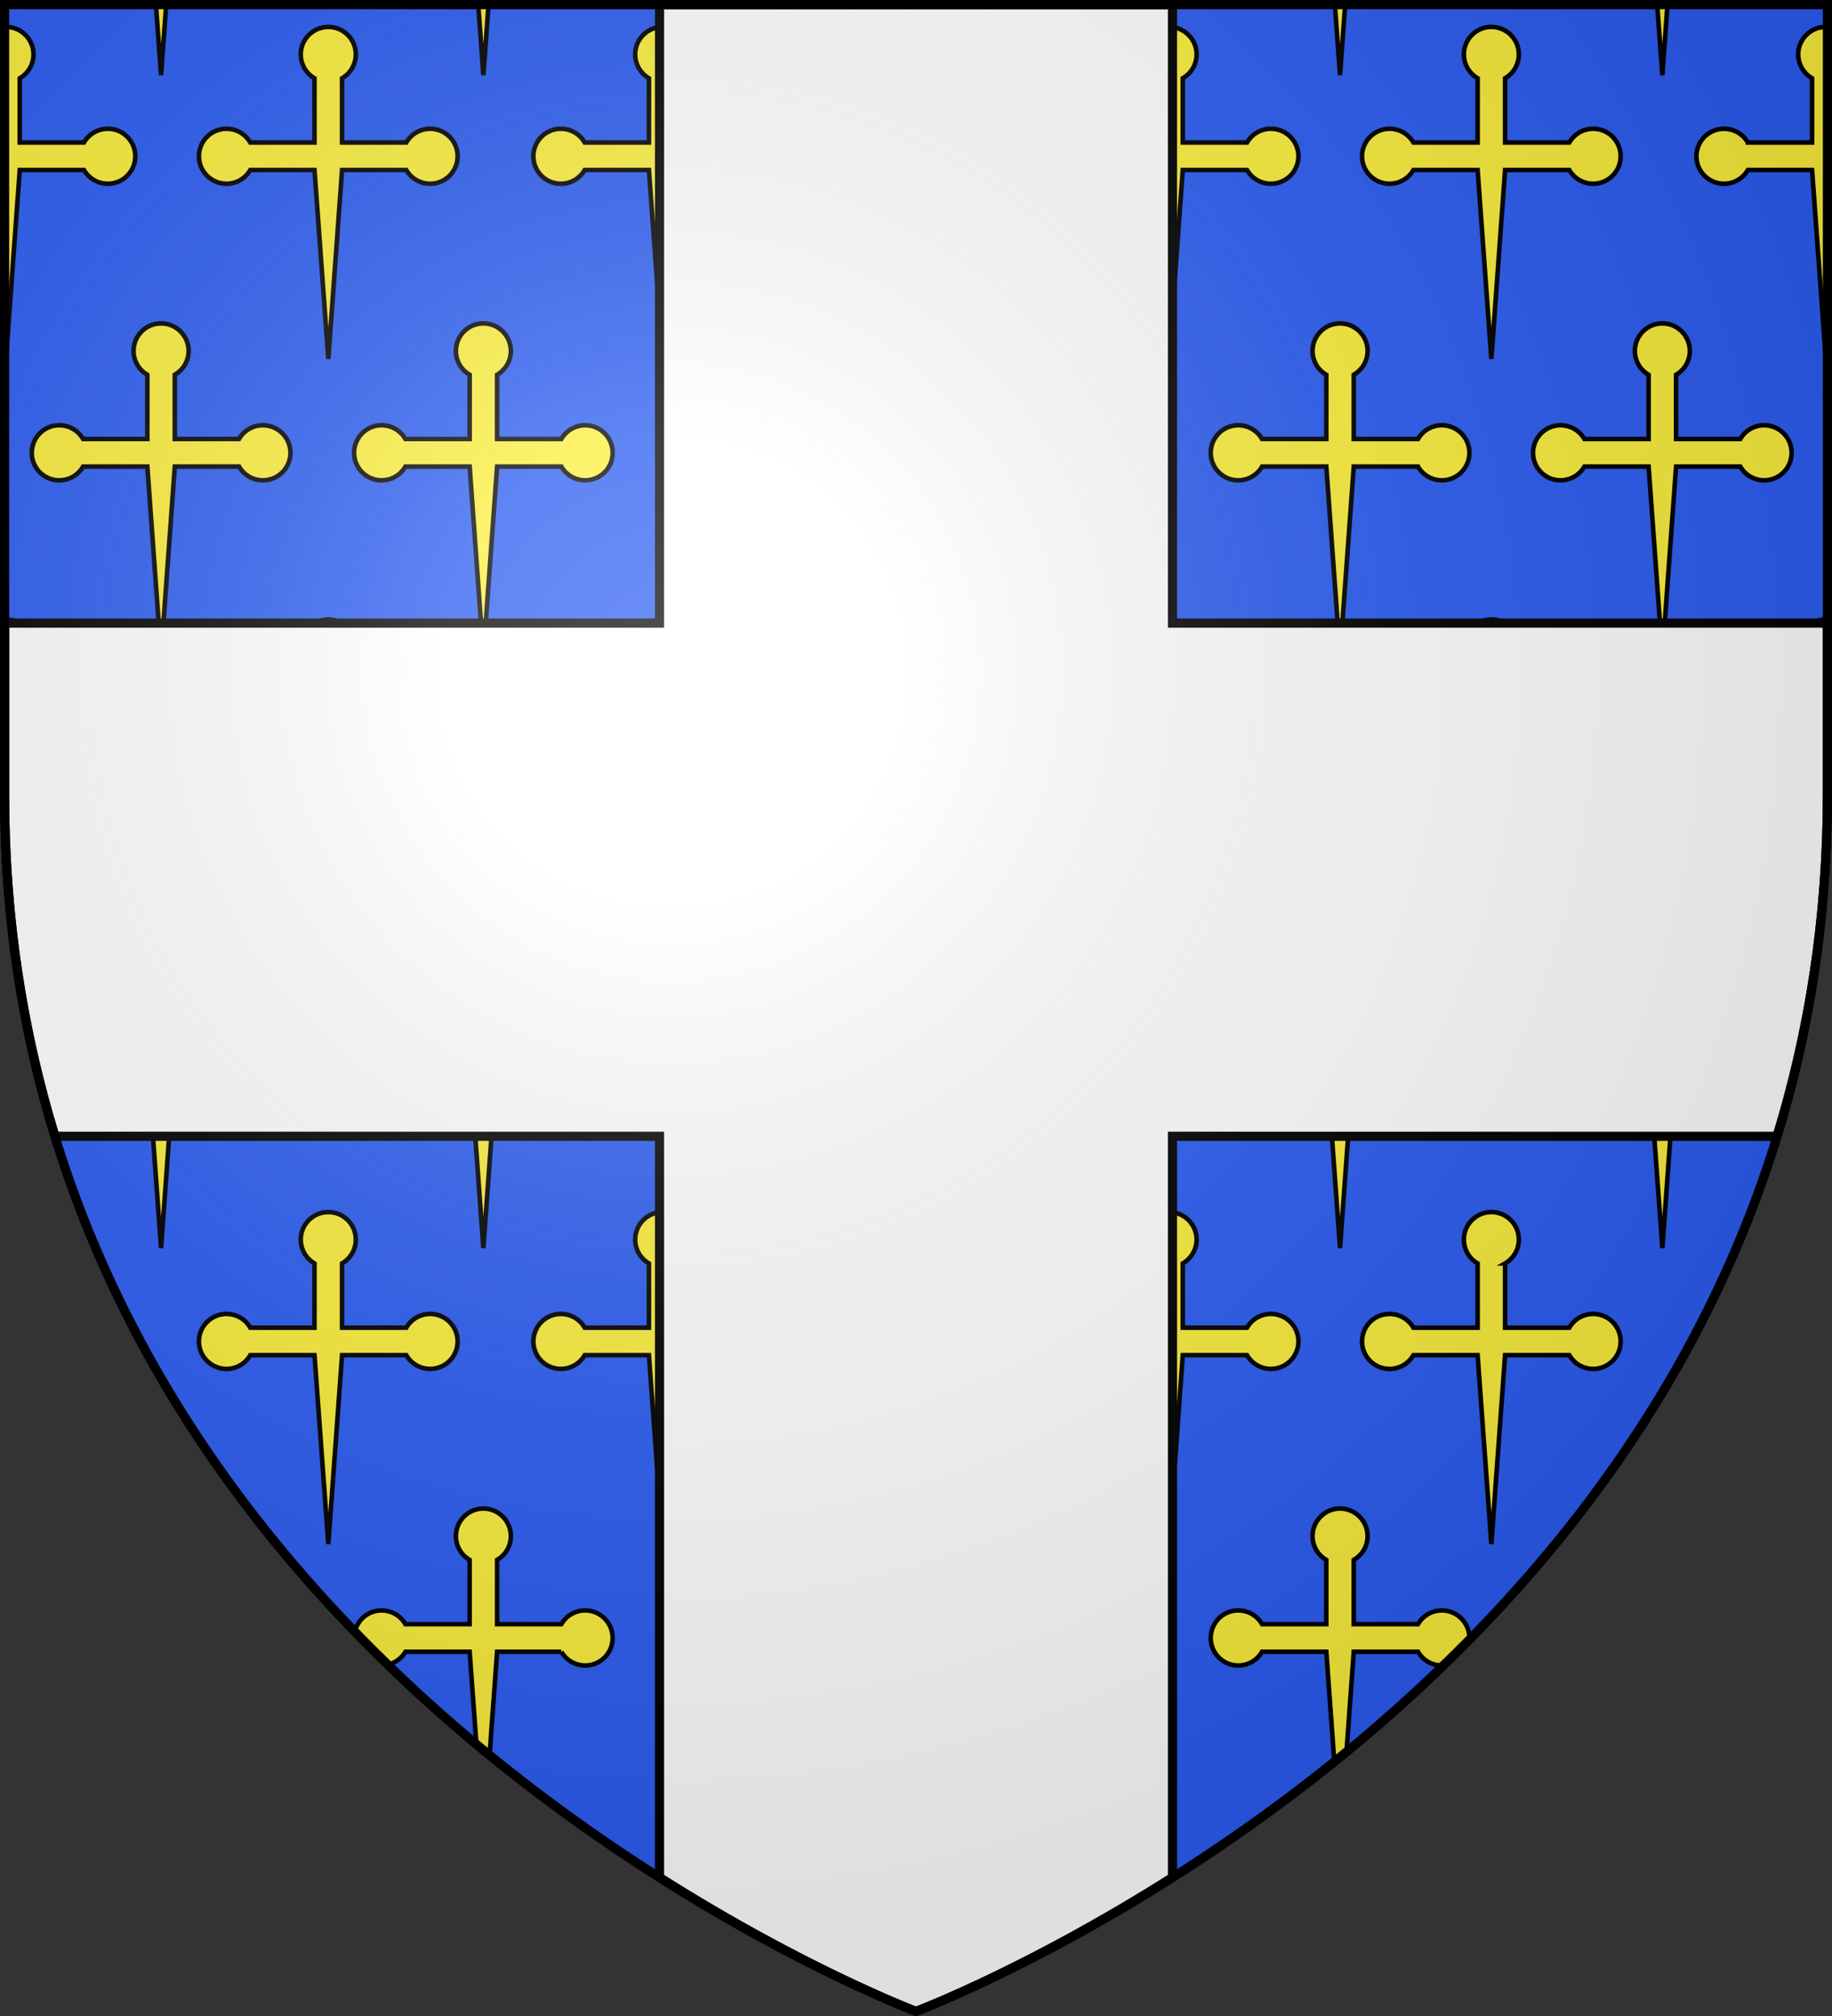
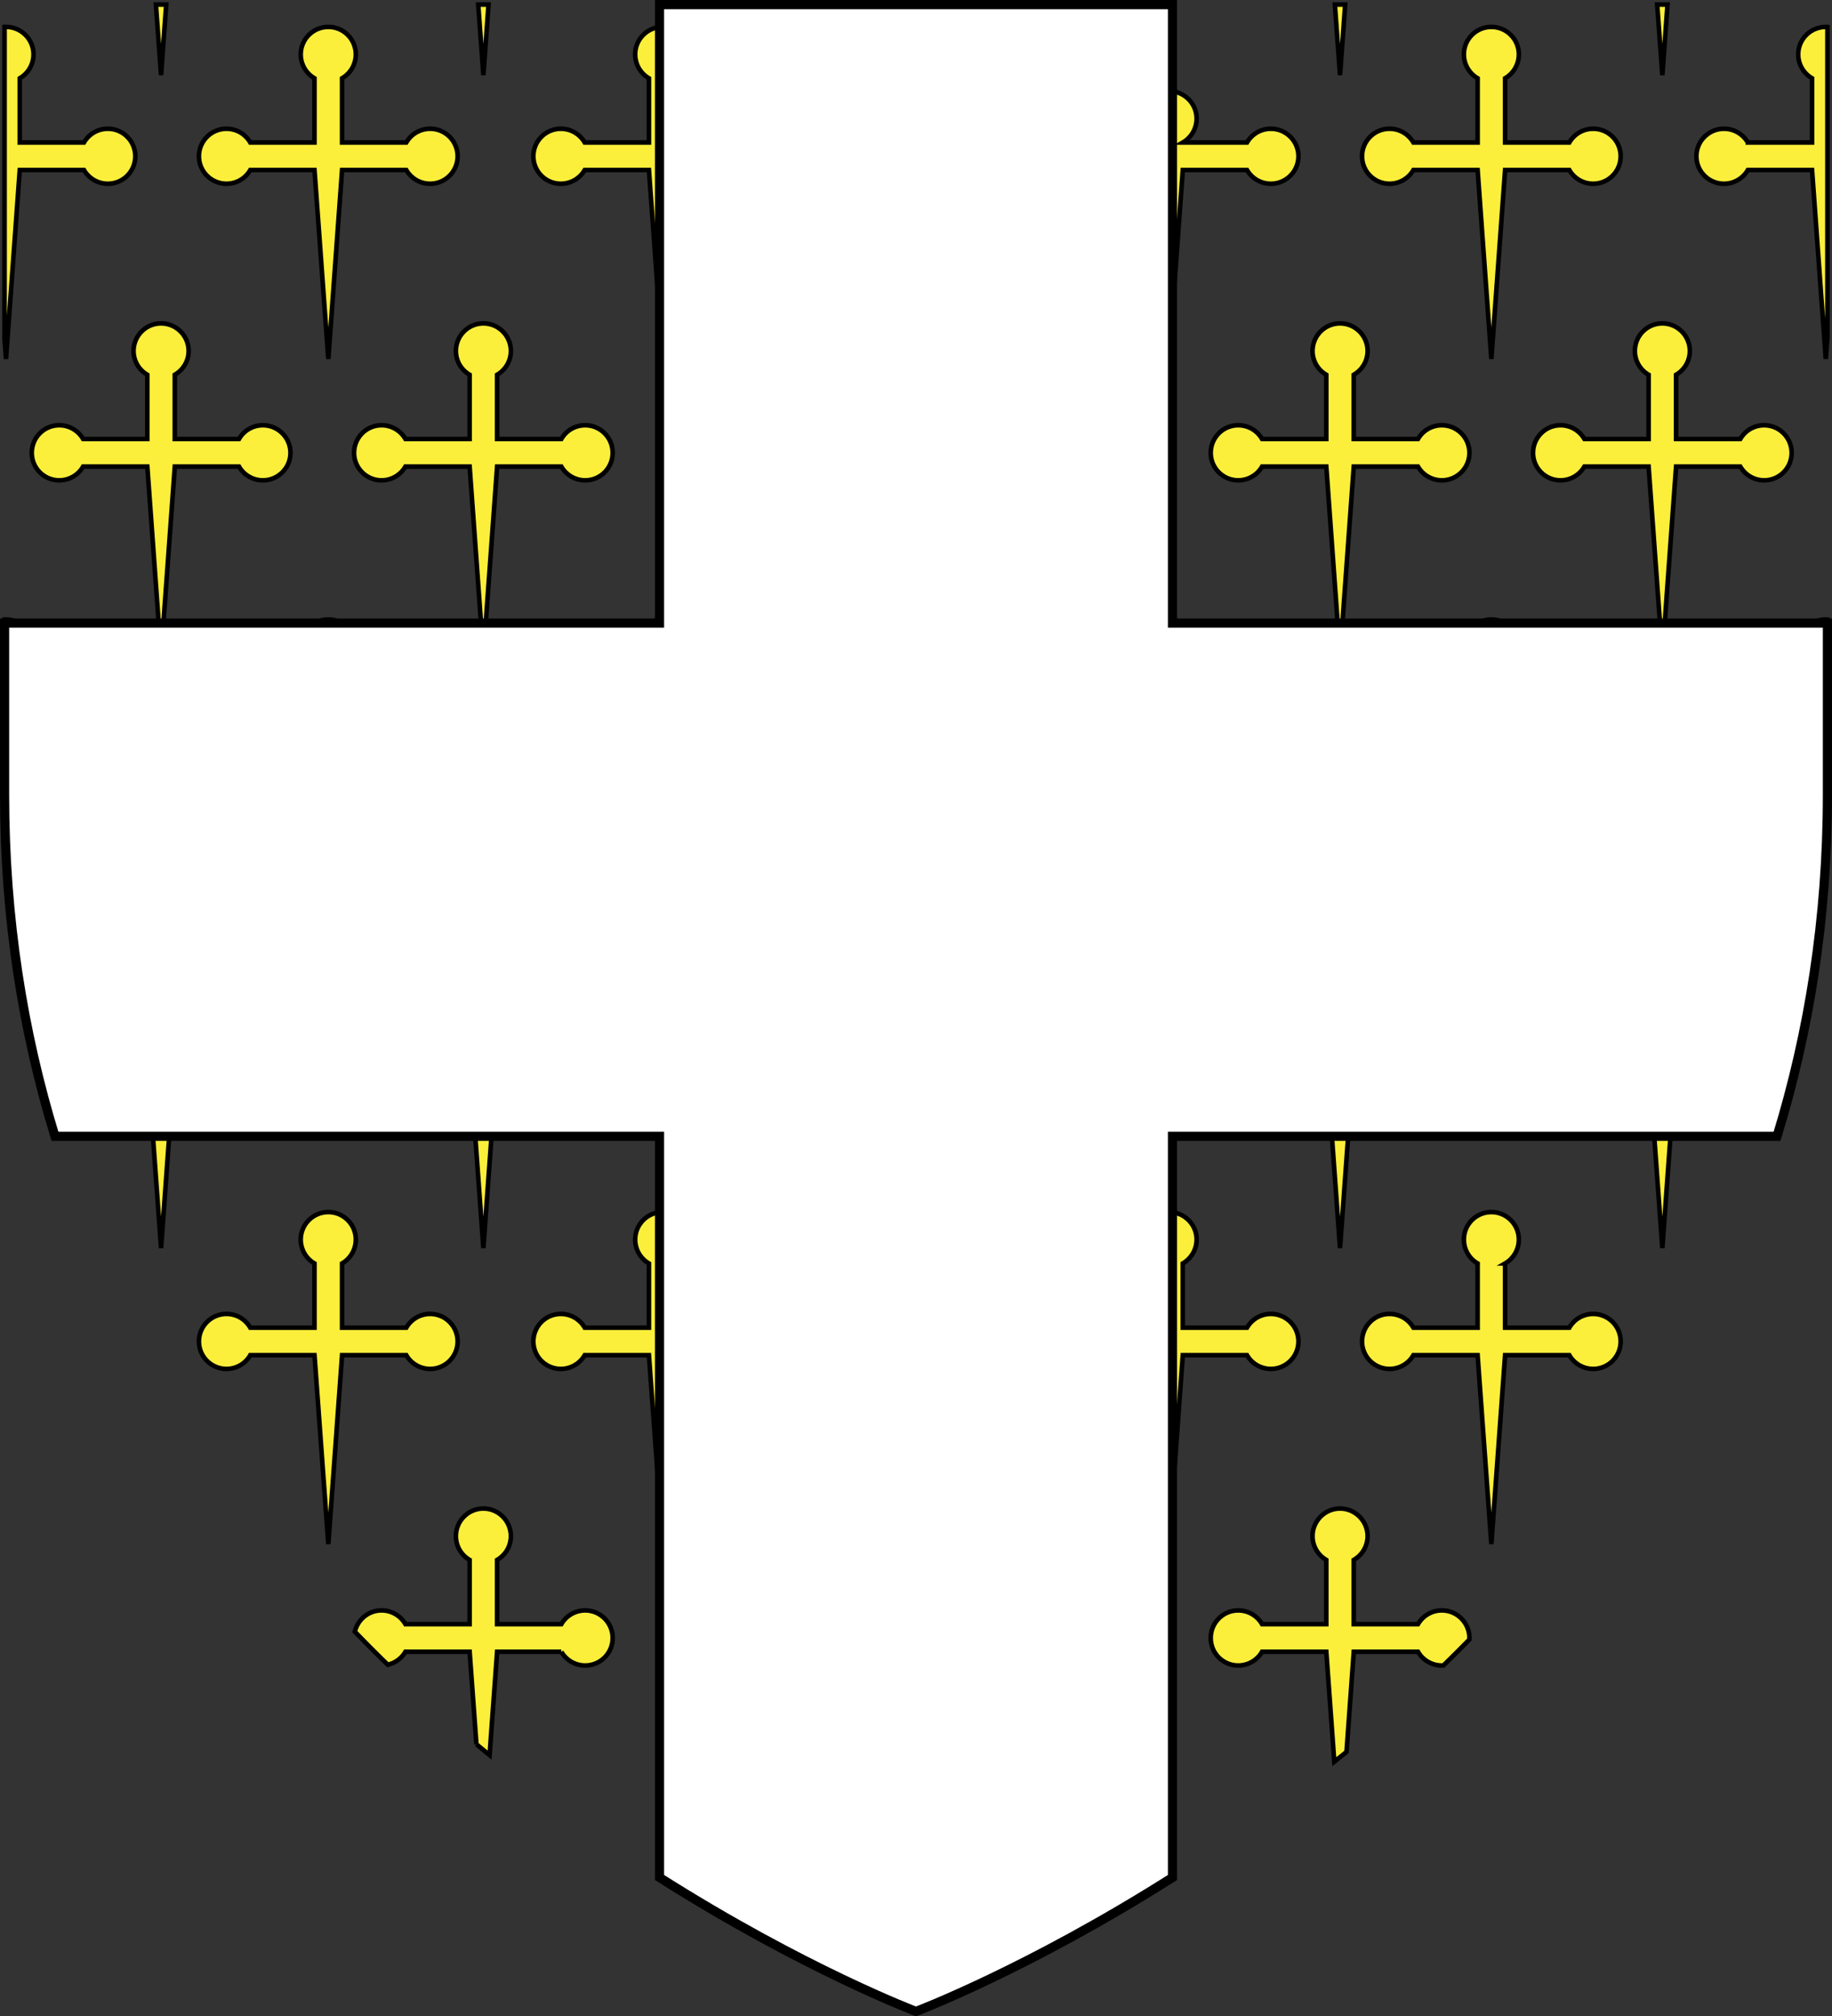
<svg xmlns="http://www.w3.org/2000/svg" xmlns:xlink="http://www.w3.org/1999/xlink" width="600" height="660" version="1.0">
  <rect width="100%" height="100%" fill="#333333" stroke="none" />
  <defs>
    <radialGradient id="b" cx="-80" cy="-80" r="405" gradientUnits="userSpaceOnUse">
      <stop offset="0" style="stop-color:#fff;stop-opacity:.31" />
      <stop offset=".19" style="stop-color:#fff;stop-opacity:.25" />
      <stop offset=".6" style="stop-color:#6b6b6b;stop-opacity:.125" />
      <stop offset="1" style="stop-color:#000;stop-opacity:.125" />
    </radialGradient>
-     <path id="a" d="M-298.5-298.5h597V-40C298.5 246.31 0 358.5 0 358.5S-298.5 246.31-298.5-40z" />
  </defs>
  <g transform="translate(300 300)">
    <use xlink:href="#a" width="600" height="660" style="fill:#2b5df2" />
-     <path d="m51.063 1.5 1.687 23.094s.901-12.287 1.688-23.094zm105.562 0 1.688 23.094s.9-12.287 1.687-23.094zm280.563 0 1.687 23.094s.901-12.287 1.688-23.094zm105.562 0 1.688 23.094s.9-12.287 1.687-23.094zM1.5 8.813v102.25l.469 6.437 4.5-61.844H27.5a9.02 9.02 0 0 0 7.813 4.5c4.977 0 9-4.022 9-9s-4.023-9-9-9a9.02 9.02 0 0 0-7.813 4.5H6.469V25.625a9.02 9.02 0 0 0 4.5-7.812c0-4.978-4.023-9-9-9-.156 0-.316-.008-.469 0zm106.031 0c-4.977 0-9.031 4.022-9.031 9a9.02 9.02 0 0 0 4.5 7.812v21.031H81.969a8.97 8.97 0 0 0-7.781-4.5c-4.978 0-9.032 4.023-9.032 9s4.054 9 9.031 9a8.97 8.97 0 0 0 7.782-4.5H103l4.531 61.844 4.5-61.844h21.031a9.02 9.02 0 0 0 7.813 4.5c4.978 0 9-4.022 9-9s-4.022-9-9-9a9.02 9.02 0 0 0-7.812 4.5H112.03V25.625a9.02 9.02 0 0 0 4.5-7.812c0-4.978-4.022-9-9-9zm109.5 0a8.99 8.99 0 0 0-9 9 9.02 9.02 0 0 0 4.5 7.812v21.031H191.5a9.02 9.02 0 0 0-7.812-4.5 8.99 8.99 0 0 0-9 9c0 4.978 4.022 9 9 9a9.02 9.02 0 0 0 7.812-4.5h21.031l4.5 61.844 4.531-61.844h21.032a8.97 8.97 0 0 0 7.781 4.5c4.978 0 9.031-4.022 9.031-9s-4.053-9-9.031-9a8.97 8.97 0 0 0-7.781 4.5h-21.031V25.625a9.02 9.02 0 0 0 4.5-7.812c0-4.978-4.054-9-9.032-9zm165.844 0a8.99 8.99 0 0 0-9 9 9.02 9.02 0 0 0 4.5 7.812v21.031h-21.031a9.02 9.02 0 0 0-7.813-4.5 8.99 8.99 0 0 0-9 9c0 4.978 4.023 9 9 9a9.02 9.02 0 0 0 7.813-4.5h21.031l4.5 61.844 4.5-61.844h21.031a9.02 9.02 0 0 0 7.813 4.5c4.977 0 9.031-4.022 9.031-9s-4.054-9-9.031-9a9.02 9.02 0 0 0-7.813 4.5h-21.031V25.625c2.789-1.61 4.531-4.592 4.531-7.812 0-4.978-4.053-9-9.031-9zm105.563 0a8.99 8.99 0 0 0-9 9 9.02 9.02 0 0 0 4.5 7.812v21.031h-21.032a9.02 9.02 0 0 0-7.812-4.5 8.99 8.99 0 0 0-9 9c0 4.978 4.022 9 9 9a9.02 9.02 0 0 0 7.812-4.5h21.031l4.5 61.844 4.5-61.844h21.032a9.02 9.02 0 0 0 7.812 4.5c4.978 0 9-4.022 9-9s-4.022-9-9-9a9.02 9.02 0 0 0-7.812 4.5h-21.032V25.625a9.02 9.02 0 0 0 4.5-7.812c0-4.978-4.022-9-9-9zm109.53 0c-4.977 0-9.03 4.022-9.03 9 0 3.22 1.742 6.202 4.53 7.812v21.031h-21.03a9.02 9.02 0 0 0-7.813-4.5c-4.978 0-9.031 4.023-9.031 9s4.053 9 9.031 9a9.02 9.02 0 0 0 7.813-4.5h21.03l4.5 61.844s.42-5.788.532-7.312V8.844c-.18-.01-.349-.031-.531-.031zM52.75 105.875c-4.978 0-9 4.054-9 9.031a8.97 8.97 0 0 0 4.5 7.781v21.032H27.219a9.02 9.02 0 0 0-7.813-4.5c-4.977 0-9 4.053-9 9.031s4.023 9 9 9a9.02 9.02 0 0 0 7.813-4.5H48.25l4.5 61.844 4.5-61.844h21.031a9.02 9.02 0 0 0 7.813 4.5c4.977 0 9.031-4.022 9.031-9s-4.054-9.031-9.031-9.031a9.02 9.02 0 0 0-7.813 4.5H57.25v-21.031c2.789-1.61 4.531-4.562 4.531-7.782 0-4.977-4.053-9.031-9.031-9.031zm105.563 0c-4.978 0-9 4.054-9 9.031a8.97 8.97 0 0 0 4.5 7.781v21.032H132.78a9.02 9.02 0 0 0-7.812-4.5c-4.978 0-9 4.053-9 9.031s4.022 9 9 9a9.02 9.02 0 0 0 7.812-4.5h21.031l4.5 61.844 4.5-61.844h21.032a9.02 9.02 0 0 0 7.812 4.5c4.978 0 9-4.022 9-9s-4.022-9.031-9-9.031a9.02 9.02 0 0 0-7.812 4.5h-21.031v-21.031a8.97 8.97 0 0 0 4.5-7.782c0-4.977-4.023-9.031-9-9.031zm280.562 0c-4.978 0-9 4.054-9 9.031a8.97 8.97 0 0 0 4.5 7.781v21.032h-21.031a9.02 9.02 0 0 0-7.813-4.5c-4.977 0-9 4.053-9 9.031s4.023 9 9 9a9.02 9.02 0 0 0 7.813-4.5h21.031l4.5 61.844 4.5-61.844h21.031a9.02 9.02 0 0 0 7.813 4.5c4.977 0 9.031-4.022 9.031-9s-4.054-9.031-9.031-9.031a9.02 9.02 0 0 0-7.813 4.5h-21.031v-21.031c2.789-1.61 4.531-4.562 4.531-7.782 0-4.977-4.053-9.031-9.031-9.031zm105.563 0c-4.978 0-9 4.054-9 9.031a8.97 8.97 0 0 0 4.5 7.781v21.032h-21.032a9.02 9.02 0 0 0-7.812-4.5c-4.978 0-9 4.053-9 9.031s4.022 9 9 9a9.02 9.02 0 0 0 7.812-4.5h21.032l4.5 61.844 4.5-61.844h21.03a9.02 9.02 0 0 0 7.813 4.5c4.978 0 9-4.022 9-9s-4.022-9.031-9-9.031a9.02 9.02 0 0 0-7.812 4.5h-21.032v-21.031a8.97 8.97 0 0 0 4.5-7.782c0-4.977-4.022-9.031-9-9.031zM1.5 202.813V260c0 12.248.58 24.166 1.625 35.781 1.272-17.488 3.344-46.125 3.344-46.125H27.5a9.02 9.02 0 0 0 7.813 4.5c4.977 0 9-4.022 9-9s-4.023-9-9-9a9.02 9.02 0 0 0-7.813 4.5H6.469v-21.031a9.02 9.02 0 0 0 4.5-7.812c0-4.978-4.023-9-9-9-.156 0-.316-.008-.469 0zm106.031 0c-4.977 0-9.031 4.022-9.031 9a9.02 9.02 0 0 0 4.5 7.812v21.031H81.969a8.97 8.97 0 0 0-7.781-4.5c-4.978 0-9.032 4.023-9.032 9s4.054 9 9.031 9a8.97 8.97 0 0 0 7.782-4.5H103l4.531 61.844 4.5-61.844h21.031a9.02 9.02 0 0 0 7.813 4.5c4.978 0 9-4.022 9-9s-4.022-9-9-9a9.02 9.02 0 0 0-7.812 4.5H112.03v-21.031a9.02 9.02 0 0 0 4.5-7.812c0-4.978-4.022-9-9-9zm109.5 0a8.99 8.99 0 0 0-9 9 9.02 9.02 0 0 0 4.5 7.812v21.031H191.5a9.02 9.02 0 0 0-7.812-4.5 8.99 8.99 0 0 0-9 9c0 4.978 4.022 9 9 9a9.02 9.02 0 0 0 7.812-4.5h21.031l4.5 61.844 4.531-61.844h21.032a8.97 8.97 0 0 0 7.781 4.5c4.978 0 9.031-4.022 9.031-9s-4.053-9-9.031-9a8.97 8.97 0 0 0-7.781 4.5h-21.031v-21.031a9.02 9.02 0 0 0 4.5-7.812c0-4.978-4.054-9-9.032-9zm165.844 0a8.99 8.99 0 0 0-9 9 9.02 9.02 0 0 0 4.5 7.812v21.031h-21.031a9.02 9.02 0 0 0-7.813-4.5 8.99 8.99 0 0 0-9 9c0 4.978 4.023 9 9 9a9.02 9.02 0 0 0 7.813-4.5h21.031l4.5 61.844 4.5-61.844h21.031a9.02 9.02 0 0 0 7.813 4.5c4.977 0 9.031-4.022 9.031-9s-4.054-9-9.031-9a9.02 9.02 0 0 0-7.813 4.5h-21.031v-21.031c2.789-1.61 4.531-4.592 4.531-7.812 0-4.978-4.053-9-9.031-9zm105.563 0a8.99 8.99 0 0 0-9 9 9.02 9.02 0 0 0 4.5 7.812v21.031h-21.032a9.02 9.02 0 0 0-7.812-4.5 8.99 8.99 0 0 0-9 9c0 4.978 4.022 9 9 9a9.02 9.02 0 0 0 7.812-4.5h21.031l4.5 61.844 4.5-61.844h21.032a9.02 9.02 0 0 0 7.812 4.5c4.978 0 9-4.022 9-9s-4.022-9-9-9a9.02 9.02 0 0 0-7.812 4.5h-21.032v-21.031a9.02 9.02 0 0 0 4.5-7.812c0-4.978-4.022-9-9-9zm109.53 0c-4.977 0-9.03 4.022-9.03 9 0 3.22 1.742 6.202 4.53 7.812v21.031h-21.03a9.02 9.02 0 0 0-7.813-4.5c-4.978 0-9.031 4.023-9.031 9s4.053 9 9.031 9a9.02 9.02 0 0 0 7.813-4.5h21.03l3.376 46.531A399 399 0 0 0 598.5 260v-57.156c-.18-.011-.349-.031-.531-.031zM52.75 299.875c-4.978 0-9 4.054-9 9.031a8.97 8.97 0 0 0 4.5 7.781v21.032H27.219a9.02 9.02 0 0 0-7.813-4.5c-4.977 0-9 4.053-9 9.031 0 .537.067 1.052.156 1.563.067.376.139.765.25 1.125a8.98 8.98 0 0 0 8.594 6.312 9.02 9.02 0 0 0 7.813-4.5H48.25l4.5 61.844 4.5-61.844h21.031a9.02 9.02 0 0 0 7.813 4.5c4.977 0 9.031-4.022 9.031-9s-4.054-9.031-9.031-9.031a9.02 9.02 0 0 0-7.813 4.5H57.25v-21.031c2.789-1.61 4.531-4.562 4.531-7.782 0-4.977-4.053-9.031-9.031-9.031zm105.563 0c-4.978 0-9 4.054-9 9.031a8.97 8.97 0 0 0 4.5 7.781v21.032H132.78a9.02 9.02 0 0 0-7.812-4.5c-4.978 0-9 4.053-9 9.031s4.022 9 9 9a9.02 9.02 0 0 0 7.812-4.5h21.031l4.5 61.844 4.5-61.844h21.032a9.02 9.02 0 0 0 7.812 4.5c4.978 0 9-4.022 9-9s-4.022-9.031-9-9.031a9.02 9.02 0 0 0-7.812 4.5h-21.031v-21.031a8.97 8.97 0 0 0 4.5-7.782c0-4.977-4.023-9.031-9-9.031zm280.562 0c-4.978 0-9 4.054-9 9.031a8.97 8.97 0 0 0 4.5 7.781v21.032h-21.031a9.02 9.02 0 0 0-7.813-4.5c-4.977 0-9 4.053-9 9.031s4.023 9 9 9a9.02 9.02 0 0 0 7.813-4.5h21.031l4.5 61.844 4.5-61.844h21.031a9.02 9.02 0 0 0 7.813 4.5c4.977 0 9.031-4.022 9.031-9s-4.054-9.031-9.031-9.031a9.02 9.02 0 0 0-7.813 4.5h-21.031v-21.031c2.789-1.61 4.531-4.562 4.531-7.782 0-4.977-4.053-9.031-9.031-9.031zm105.563 0c-4.978 0-9 4.054-9 9.031a8.97 8.97 0 0 0 4.5 7.781v21.032h-21.032a9.02 9.02 0 0 0-7.812-4.5c-4.978 0-9 4.053-9 9.031s4.022 9 9 9a9.02 9.02 0 0 0 7.812-4.5h21.032l4.5 61.844 4.5-61.844h21.03a9.02 9.02 0 0 0 7.813 4.5c4.978 0 9-4.022 9-9s-4.022-9.031-9-9.031a9.02 9.02 0 0 0-7.812 4.5h-21.032v-21.031a8.97 8.97 0 0 0 4.5-7.782c0-4.977-4.022-9.031-9-9.031zM107.53 396.813c-4.977 0-9.031 4.022-9.031 9a9.02 9.02 0 0 0 4.5 7.812v21.031H81.969a8.97 8.97 0 0 0-7.781-4.5c-4.978 0-9.032 4.023-9.032 9s4.054 9 9.031 9a8.97 8.97 0 0 0 7.782-4.5H103l4.531 61.844 4.5-61.844h21.031a9.02 9.02 0 0 0 7.813 4.5c4.978 0 9-4.022 9-9s-4.022-9-9-9a9.02 9.02 0 0 0-7.812 4.5H112.03v-21.031a9.02 9.02 0 0 0 4.5-7.812c0-4.978-4.022-9-9-9zm109.5 0a8.99 8.99 0 0 0-9 9 9.02 9.02 0 0 0 4.5 7.812v21.031H191.5a9.02 9.02 0 0 0-7.812-4.5 8.99 8.99 0 0 0-9 9c0 4.978 4.022 9 9 9a9.02 9.02 0 0 0 7.812-4.5h21.031l4.5 61.844 4.531-61.844h21.032a8.97 8.97 0 0 0 7.781 4.5c4.978 0 9.031-4.022 9.031-9s-4.053-9-9.031-9a8.97 8.97 0 0 0-7.781 4.5h-21.031v-21.031a9.02 9.02 0 0 0 4.5-7.812c0-4.978-4.054-9-9.032-9zm165.844 0a8.99 8.99 0 0 0-9 9 9.02 9.02 0 0 0 4.5 7.812v21.031h-21.031a9.02 9.02 0 0 0-7.813-4.5 8.99 8.99 0 0 0-9 9c0 4.978 4.023 9 9 9a9.02 9.02 0 0 0 7.813-4.5h21.031l4.5 61.844 4.5-61.844h21.031a9.02 9.02 0 0 0 7.813 4.5c4.977 0 9.031-4.022 9.031-9s-4.054-9-9.031-9a9.02 9.02 0 0 0-7.813 4.5h-21.031v-21.031c2.789-1.61 4.531-4.592 4.531-7.812 0-4.978-4.053-9-9.031-9zm105.563 0a8.99 8.99 0 0 0-9 9 9.02 9.02 0 0 0 4.5 7.812v21.031h-21.032a9.02 9.02 0 0 0-7.812-4.5 8.99 8.99 0 0 0-9 9c0 4.978 4.022 9 9 9a9.02 9.02 0 0 0 7.812-4.5h21.031l4.5 61.844 4.5-61.844h21.032a9.02 9.02 0 0 0 7.812 4.5c4.978 0 9-4.022 9-9s-4.022-9-9-9a9.02 9.02 0 0 0-7.812 4.5h-21.032v-21.031a9.02 9.02 0 0 0 4.5-7.812c0-4.978-4.022-9-9-9zm-330.125 97.062c-4.978 0-9 4.054-9 9.031a8.97 8.97 0 0 0 4.5 7.781v21.032H132.78a9.02 9.02 0 0 0-7.812-4.5c-4.267 0-7.819 2.983-8.75 6.968 3.576 3.691 7.158 7.3 10.781 10.813 2.402-.557 4.52-2.064 5.781-4.25h21.031l2.22 30.281a540 540 0 0 0 4.312 3.563c1.22-16.771 2.469-33.844 2.469-33.844h21.03a9.02 9.02 0 0 0 7.813 4.5c4.978 0 9-4.022 9-9s-4.022-9.031-9-9.031a9.02 9.02 0 0 0-7.812 4.5h-21.031v-21.032a8.97 8.97 0 0 0 4.5-7.78c0-4.978-4.023-9.032-9-9.032zm280.562 0c-4.978 0-9 4.054-9 9.031a8.97 8.97 0 0 0 4.5 7.781v21.032h-21.031a9.02 9.02 0 0 0-7.813-4.5c-4.977 0-9 4.053-9 9.031s4.023 9 9 9a9.02 9.02 0 0 0 7.813-4.5h21.031l2.625 36c1.33-1.071 2.668-2.125 4-3.219 1.188-16.33 2.375-32.781 2.375-32.781h21.031a9.02 9.02 0 0 0 7.813 4.5c.182 0 .351-.02.531-.031a493 493 0 0 0 8.469-8.438c.01-.18.031-.348.031-.531 0-4.978-4.054-9.031-9.031-9.031a9.02 9.02 0 0 0-7.813 4.5h-21.031v-21.032c2.789-1.61 4.531-4.56 4.531-7.78 0-4.978-4.053-9.032-9.031-9.032z" style="fill:#fcef3c;stroke:#000;stroke-opacity:1;stroke-width:1.5" transform="translate(-300 -300)" />
+     <path d="m51.063 1.5 1.687 23.094s.901-12.287 1.688-23.094zm105.562 0 1.688 23.094s.9-12.287 1.687-23.094zm280.563 0 1.687 23.094s.901-12.287 1.688-23.094zm105.562 0 1.688 23.094s.9-12.287 1.687-23.094zM1.5 8.813v102.25l.469 6.437 4.5-61.844H27.5a9.02 9.02 0 0 0 7.813 4.5c4.977 0 9-4.022 9-9s-4.023-9-9-9a9.02 9.02 0 0 0-7.813 4.5H6.469V25.625a9.02 9.02 0 0 0 4.5-7.812c0-4.978-4.023-9-9-9-.156 0-.316-.008-.469 0zm106.031 0c-4.977 0-9.031 4.022-9.031 9a9.02 9.02 0 0 0 4.5 7.812v21.031H81.969a8.97 8.97 0 0 0-7.781-4.5c-4.978 0-9.032 4.023-9.032 9s4.054 9 9.031 9a8.97 8.97 0 0 0 7.782-4.5H103l4.531 61.844 4.5-61.844h21.031a9.02 9.02 0 0 0 7.813 4.5c4.978 0 9-4.022 9-9s-4.022-9-9-9a9.02 9.02 0 0 0-7.812 4.5H112.03V25.625a9.02 9.02 0 0 0 4.5-7.812c0-4.978-4.022-9-9-9zm109.5 0a8.99 8.99 0 0 0-9 9 9.02 9.02 0 0 0 4.5 7.812v21.031H191.5a9.02 9.02 0 0 0-7.812-4.5 8.99 8.99 0 0 0-9 9c0 4.978 4.022 9 9 9a9.02 9.02 0 0 0 7.812-4.5h21.031l4.5 61.844 4.531-61.844h21.032a8.97 8.97 0 0 0 7.781 4.5c4.978 0 9.031-4.022 9.031-9s-4.053-9-9.031-9a8.97 8.97 0 0 0-7.781 4.5h-21.031V25.625a9.02 9.02 0 0 0 4.5-7.812c0-4.978-4.054-9-9.032-9zm165.844 0a8.99 8.99 0 0 0-9 9 9.02 9.02 0 0 0 4.5 7.812v21.031h-21.031a9.02 9.02 0 0 0-7.813-4.5 8.99 8.99 0 0 0-9 9c0 4.978 4.023 9 9 9a9.02 9.02 0 0 0 7.813-4.5h21.031l4.5 61.844 4.5-61.844h21.031a9.02 9.02 0 0 0 7.813 4.5c4.977 0 9.031-4.022 9.031-9s-4.054-9-9.031-9a9.02 9.02 0 0 0-7.813 4.5h-21.031c2.789-1.61 4.531-4.592 4.531-7.812 0-4.978-4.053-9-9.031-9zm105.563 0a8.99 8.99 0 0 0-9 9 9.02 9.02 0 0 0 4.5 7.812v21.031h-21.032a9.02 9.02 0 0 0-7.812-4.5 8.99 8.99 0 0 0-9 9c0 4.978 4.022 9 9 9a9.02 9.02 0 0 0 7.812-4.5h21.031l4.5 61.844 4.5-61.844h21.032a9.02 9.02 0 0 0 7.812 4.5c4.978 0 9-4.022 9-9s-4.022-9-9-9a9.02 9.02 0 0 0-7.812 4.5h-21.032V25.625a9.02 9.02 0 0 0 4.5-7.812c0-4.978-4.022-9-9-9zm109.53 0c-4.977 0-9.03 4.022-9.03 9 0 3.22 1.742 6.202 4.53 7.812v21.031h-21.03a9.02 9.02 0 0 0-7.813-4.5c-4.978 0-9.031 4.023-9.031 9s4.053 9 9.031 9a9.02 9.02 0 0 0 7.813-4.5h21.03l4.5 61.844s.42-5.788.532-7.312V8.844c-.18-.01-.349-.031-.531-.031zM52.75 105.875c-4.978 0-9 4.054-9 9.031a8.97 8.97 0 0 0 4.5 7.781v21.032H27.219a9.02 9.02 0 0 0-7.813-4.5c-4.977 0-9 4.053-9 9.031s4.023 9 9 9a9.02 9.02 0 0 0 7.813-4.5H48.25l4.5 61.844 4.5-61.844h21.031a9.02 9.02 0 0 0 7.813 4.5c4.977 0 9.031-4.022 9.031-9s-4.054-9.031-9.031-9.031a9.02 9.02 0 0 0-7.813 4.5H57.25v-21.031c2.789-1.61 4.531-4.562 4.531-7.782 0-4.977-4.053-9.031-9.031-9.031zm105.563 0c-4.978 0-9 4.054-9 9.031a8.97 8.97 0 0 0 4.5 7.781v21.032H132.78a9.02 9.02 0 0 0-7.812-4.5c-4.978 0-9 4.053-9 9.031s4.022 9 9 9a9.02 9.02 0 0 0 7.812-4.5h21.031l4.5 61.844 4.5-61.844h21.032a9.02 9.02 0 0 0 7.812 4.5c4.978 0 9-4.022 9-9s-4.022-9.031-9-9.031a9.02 9.02 0 0 0-7.812 4.5h-21.031v-21.031a8.97 8.97 0 0 0 4.5-7.782c0-4.977-4.023-9.031-9-9.031zm280.562 0c-4.978 0-9 4.054-9 9.031a8.97 8.97 0 0 0 4.5 7.781v21.032h-21.031a9.02 9.02 0 0 0-7.813-4.5c-4.977 0-9 4.053-9 9.031s4.023 9 9 9a9.02 9.02 0 0 0 7.813-4.5h21.031l4.5 61.844 4.5-61.844h21.031a9.02 9.02 0 0 0 7.813 4.5c4.977 0 9.031-4.022 9.031-9s-4.054-9.031-9.031-9.031a9.02 9.02 0 0 0-7.813 4.5h-21.031v-21.031c2.789-1.61 4.531-4.562 4.531-7.782 0-4.977-4.053-9.031-9.031-9.031zm105.563 0c-4.978 0-9 4.054-9 9.031a8.97 8.97 0 0 0 4.5 7.781v21.032h-21.032a9.02 9.02 0 0 0-7.812-4.5c-4.978 0-9 4.053-9 9.031s4.022 9 9 9a9.02 9.02 0 0 0 7.812-4.5h21.032l4.5 61.844 4.5-61.844h21.03a9.02 9.02 0 0 0 7.813 4.5c4.978 0 9-4.022 9-9s-4.022-9.031-9-9.031a9.02 9.02 0 0 0-7.812 4.5h-21.032v-21.031a8.97 8.97 0 0 0 4.5-7.782c0-4.977-4.022-9.031-9-9.031zM1.5 202.813V260c0 12.248.58 24.166 1.625 35.781 1.272-17.488 3.344-46.125 3.344-46.125H27.5a9.02 9.02 0 0 0 7.813 4.5c4.977 0 9-4.022 9-9s-4.023-9-9-9a9.02 9.02 0 0 0-7.813 4.5H6.469v-21.031a9.02 9.02 0 0 0 4.5-7.812c0-4.978-4.023-9-9-9-.156 0-.316-.008-.469 0zm106.031 0c-4.977 0-9.031 4.022-9.031 9a9.02 9.02 0 0 0 4.5 7.812v21.031H81.969a8.97 8.97 0 0 0-7.781-4.5c-4.978 0-9.032 4.023-9.032 9s4.054 9 9.031 9a8.97 8.97 0 0 0 7.782-4.5H103l4.531 61.844 4.5-61.844h21.031a9.02 9.02 0 0 0 7.813 4.5c4.978 0 9-4.022 9-9s-4.022-9-9-9a9.02 9.02 0 0 0-7.812 4.5H112.03v-21.031a9.02 9.02 0 0 0 4.5-7.812c0-4.978-4.022-9-9-9zm109.5 0a8.99 8.99 0 0 0-9 9 9.02 9.02 0 0 0 4.5 7.812v21.031H191.5a9.02 9.02 0 0 0-7.812-4.5 8.99 8.99 0 0 0-9 9c0 4.978 4.022 9 9 9a9.02 9.02 0 0 0 7.812-4.5h21.031l4.5 61.844 4.531-61.844h21.032a8.97 8.97 0 0 0 7.781 4.5c4.978 0 9.031-4.022 9.031-9s-4.053-9-9.031-9a8.97 8.97 0 0 0-7.781 4.5h-21.031v-21.031a9.02 9.02 0 0 0 4.5-7.812c0-4.978-4.054-9-9.032-9zm165.844 0a8.99 8.99 0 0 0-9 9 9.02 9.02 0 0 0 4.5 7.812v21.031h-21.031a9.02 9.02 0 0 0-7.813-4.5 8.99 8.99 0 0 0-9 9c0 4.978 4.023 9 9 9a9.02 9.02 0 0 0 7.813-4.5h21.031l4.5 61.844 4.5-61.844h21.031a9.02 9.02 0 0 0 7.813 4.5c4.977 0 9.031-4.022 9.031-9s-4.054-9-9.031-9a9.02 9.02 0 0 0-7.813 4.5h-21.031v-21.031c2.789-1.61 4.531-4.592 4.531-7.812 0-4.978-4.053-9-9.031-9zm105.563 0a8.99 8.99 0 0 0-9 9 9.02 9.02 0 0 0 4.5 7.812v21.031h-21.032a9.02 9.02 0 0 0-7.812-4.5 8.99 8.99 0 0 0-9 9c0 4.978 4.022 9 9 9a9.02 9.02 0 0 0 7.812-4.5h21.031l4.5 61.844 4.5-61.844h21.032a9.02 9.02 0 0 0 7.812 4.5c4.978 0 9-4.022 9-9s-4.022-9-9-9a9.02 9.02 0 0 0-7.812 4.5h-21.032v-21.031a9.02 9.02 0 0 0 4.5-7.812c0-4.978-4.022-9-9-9zm109.53 0c-4.977 0-9.03 4.022-9.03 9 0 3.22 1.742 6.202 4.53 7.812v21.031h-21.03a9.02 9.02 0 0 0-7.813-4.5c-4.978 0-9.031 4.023-9.031 9s4.053 9 9.031 9a9.02 9.02 0 0 0 7.813-4.5h21.03l3.376 46.531A399 399 0 0 0 598.5 260v-57.156c-.18-.011-.349-.031-.531-.031zM52.75 299.875c-4.978 0-9 4.054-9 9.031a8.97 8.97 0 0 0 4.5 7.781v21.032H27.219a9.02 9.02 0 0 0-7.813-4.5c-4.977 0-9 4.053-9 9.031 0 .537.067 1.052.156 1.563.067.376.139.765.25 1.125a8.98 8.98 0 0 0 8.594 6.312 9.02 9.02 0 0 0 7.813-4.5H48.25l4.5 61.844 4.5-61.844h21.031a9.02 9.02 0 0 0 7.813 4.5c4.977 0 9.031-4.022 9.031-9s-4.054-9.031-9.031-9.031a9.02 9.02 0 0 0-7.813 4.5H57.25v-21.031c2.789-1.61 4.531-4.562 4.531-7.782 0-4.977-4.053-9.031-9.031-9.031zm105.563 0c-4.978 0-9 4.054-9 9.031a8.97 8.97 0 0 0 4.5 7.781v21.032H132.78a9.02 9.02 0 0 0-7.812-4.5c-4.978 0-9 4.053-9 9.031s4.022 9 9 9a9.02 9.02 0 0 0 7.812-4.5h21.031l4.5 61.844 4.5-61.844h21.032a9.02 9.02 0 0 0 7.812 4.5c4.978 0 9-4.022 9-9s-4.022-9.031-9-9.031a9.02 9.02 0 0 0-7.812 4.5h-21.031v-21.031a8.97 8.97 0 0 0 4.5-7.782c0-4.977-4.023-9.031-9-9.031zm280.562 0c-4.978 0-9 4.054-9 9.031a8.97 8.97 0 0 0 4.5 7.781v21.032h-21.031a9.02 9.02 0 0 0-7.813-4.5c-4.977 0-9 4.053-9 9.031s4.023 9 9 9a9.02 9.02 0 0 0 7.813-4.5h21.031l4.5 61.844 4.5-61.844h21.031a9.02 9.02 0 0 0 7.813 4.5c4.977 0 9.031-4.022 9.031-9s-4.054-9.031-9.031-9.031a9.02 9.02 0 0 0-7.813 4.5h-21.031v-21.031c2.789-1.61 4.531-4.562 4.531-7.782 0-4.977-4.053-9.031-9.031-9.031zm105.563 0c-4.978 0-9 4.054-9 9.031a8.97 8.97 0 0 0 4.5 7.781v21.032h-21.032a9.02 9.02 0 0 0-7.812-4.5c-4.978 0-9 4.053-9 9.031s4.022 9 9 9a9.02 9.02 0 0 0 7.812-4.5h21.032l4.5 61.844 4.5-61.844h21.03a9.02 9.02 0 0 0 7.813 4.5c4.978 0 9-4.022 9-9s-4.022-9.031-9-9.031a9.02 9.02 0 0 0-7.812 4.5h-21.032v-21.031a8.97 8.97 0 0 0 4.5-7.782c0-4.977-4.022-9.031-9-9.031zM107.53 396.813c-4.977 0-9.031 4.022-9.031 9a9.02 9.02 0 0 0 4.5 7.812v21.031H81.969a8.97 8.97 0 0 0-7.781-4.5c-4.978 0-9.032 4.023-9.032 9s4.054 9 9.031 9a8.97 8.97 0 0 0 7.782-4.5H103l4.531 61.844 4.5-61.844h21.031a9.02 9.02 0 0 0 7.813 4.5c4.978 0 9-4.022 9-9s-4.022-9-9-9a9.02 9.02 0 0 0-7.812 4.5H112.03v-21.031a9.02 9.02 0 0 0 4.5-7.812c0-4.978-4.022-9-9-9zm109.5 0a8.99 8.99 0 0 0-9 9 9.02 9.02 0 0 0 4.5 7.812v21.031H191.5a9.02 9.02 0 0 0-7.812-4.5 8.99 8.99 0 0 0-9 9c0 4.978 4.022 9 9 9a9.02 9.02 0 0 0 7.812-4.5h21.031l4.5 61.844 4.531-61.844h21.032a8.97 8.97 0 0 0 7.781 4.5c4.978 0 9.031-4.022 9.031-9s-4.053-9-9.031-9a8.97 8.97 0 0 0-7.781 4.5h-21.031v-21.031a9.02 9.02 0 0 0 4.5-7.812c0-4.978-4.054-9-9.032-9zm165.844 0a8.99 8.99 0 0 0-9 9 9.02 9.02 0 0 0 4.5 7.812v21.031h-21.031a9.02 9.02 0 0 0-7.813-4.5 8.99 8.99 0 0 0-9 9c0 4.978 4.023 9 9 9a9.02 9.02 0 0 0 7.813-4.5h21.031l4.5 61.844 4.5-61.844h21.031a9.02 9.02 0 0 0 7.813 4.5c4.977 0 9.031-4.022 9.031-9s-4.054-9-9.031-9a9.02 9.02 0 0 0-7.813 4.5h-21.031v-21.031c2.789-1.61 4.531-4.592 4.531-7.812 0-4.978-4.053-9-9.031-9zm105.563 0a8.99 8.99 0 0 0-9 9 9.02 9.02 0 0 0 4.5 7.812v21.031h-21.032a9.02 9.02 0 0 0-7.812-4.5 8.99 8.99 0 0 0-9 9c0 4.978 4.022 9 9 9a9.02 9.02 0 0 0 7.812-4.5h21.031l4.5 61.844 4.5-61.844h21.032a9.02 9.02 0 0 0 7.812 4.5c4.978 0 9-4.022 9-9s-4.022-9-9-9a9.02 9.02 0 0 0-7.812 4.5h-21.032v-21.031a9.02 9.02 0 0 0 4.5-7.812c0-4.978-4.022-9-9-9zm-330.125 97.062c-4.978 0-9 4.054-9 9.031a8.97 8.97 0 0 0 4.5 7.781v21.032H132.78a9.02 9.02 0 0 0-7.812-4.5c-4.267 0-7.819 2.983-8.75 6.968 3.576 3.691 7.158 7.3 10.781 10.813 2.402-.557 4.52-2.064 5.781-4.25h21.031l2.22 30.281a540 540 0 0 0 4.312 3.563c1.22-16.771 2.469-33.844 2.469-33.844h21.03a9.02 9.02 0 0 0 7.813 4.5c4.978 0 9-4.022 9-9s-4.022-9.031-9-9.031a9.02 9.02 0 0 0-7.812 4.5h-21.031v-21.032a8.97 8.97 0 0 0 4.5-7.78c0-4.978-4.023-9.032-9-9.032zm280.562 0c-4.978 0-9 4.054-9 9.031a8.97 8.97 0 0 0 4.5 7.781v21.032h-21.031a9.02 9.02 0 0 0-7.813-4.5c-4.977 0-9 4.053-9 9.031s4.023 9 9 9a9.02 9.02 0 0 0 7.813-4.5h21.031l2.625 36c1.33-1.071 2.668-2.125 4-3.219 1.188-16.33 2.375-32.781 2.375-32.781h21.031a9.02 9.02 0 0 0 7.813 4.5c.182 0 .351-.02.531-.031a493 493 0 0 0 8.469-8.438c.01-.18.031-.348.031-.531 0-4.978-4.054-9.031-9.031-9.031a9.02 9.02 0 0 0-7.813 4.5h-21.031v-21.032c2.789-1.61 4.531-4.56 4.531-7.78 0-4.978-4.053-9.032-9.031-9.032z" style="fill:#fcef3c;stroke:#000;stroke-opacity:1;stroke-width:1.5" transform="translate(-300 -300)" />
    <path d="M-84-298.5V-96h-214.5v56c0 40.817 6.096 78.081 16.5 112h198v242.656C-36.517 344.75 0 358.5 0 358.5s36.517-13.75 84-43.844V72h198C292.404 38.081 298.5.817 298.5-40v-56H84v-202.5z" style="fill:#fff;stroke:#000;stroke-width:3;stroke-opacity:1" />
  </g>
  <use xlink:href="#a" width="600" height="660" style="fill:url(#b)" transform="translate(300 300)" />
  <use xlink:href="#a" width="600" height="660" style="fill:none;stroke:#000;stroke-width:3" transform="translate(300 300)" />
</svg>